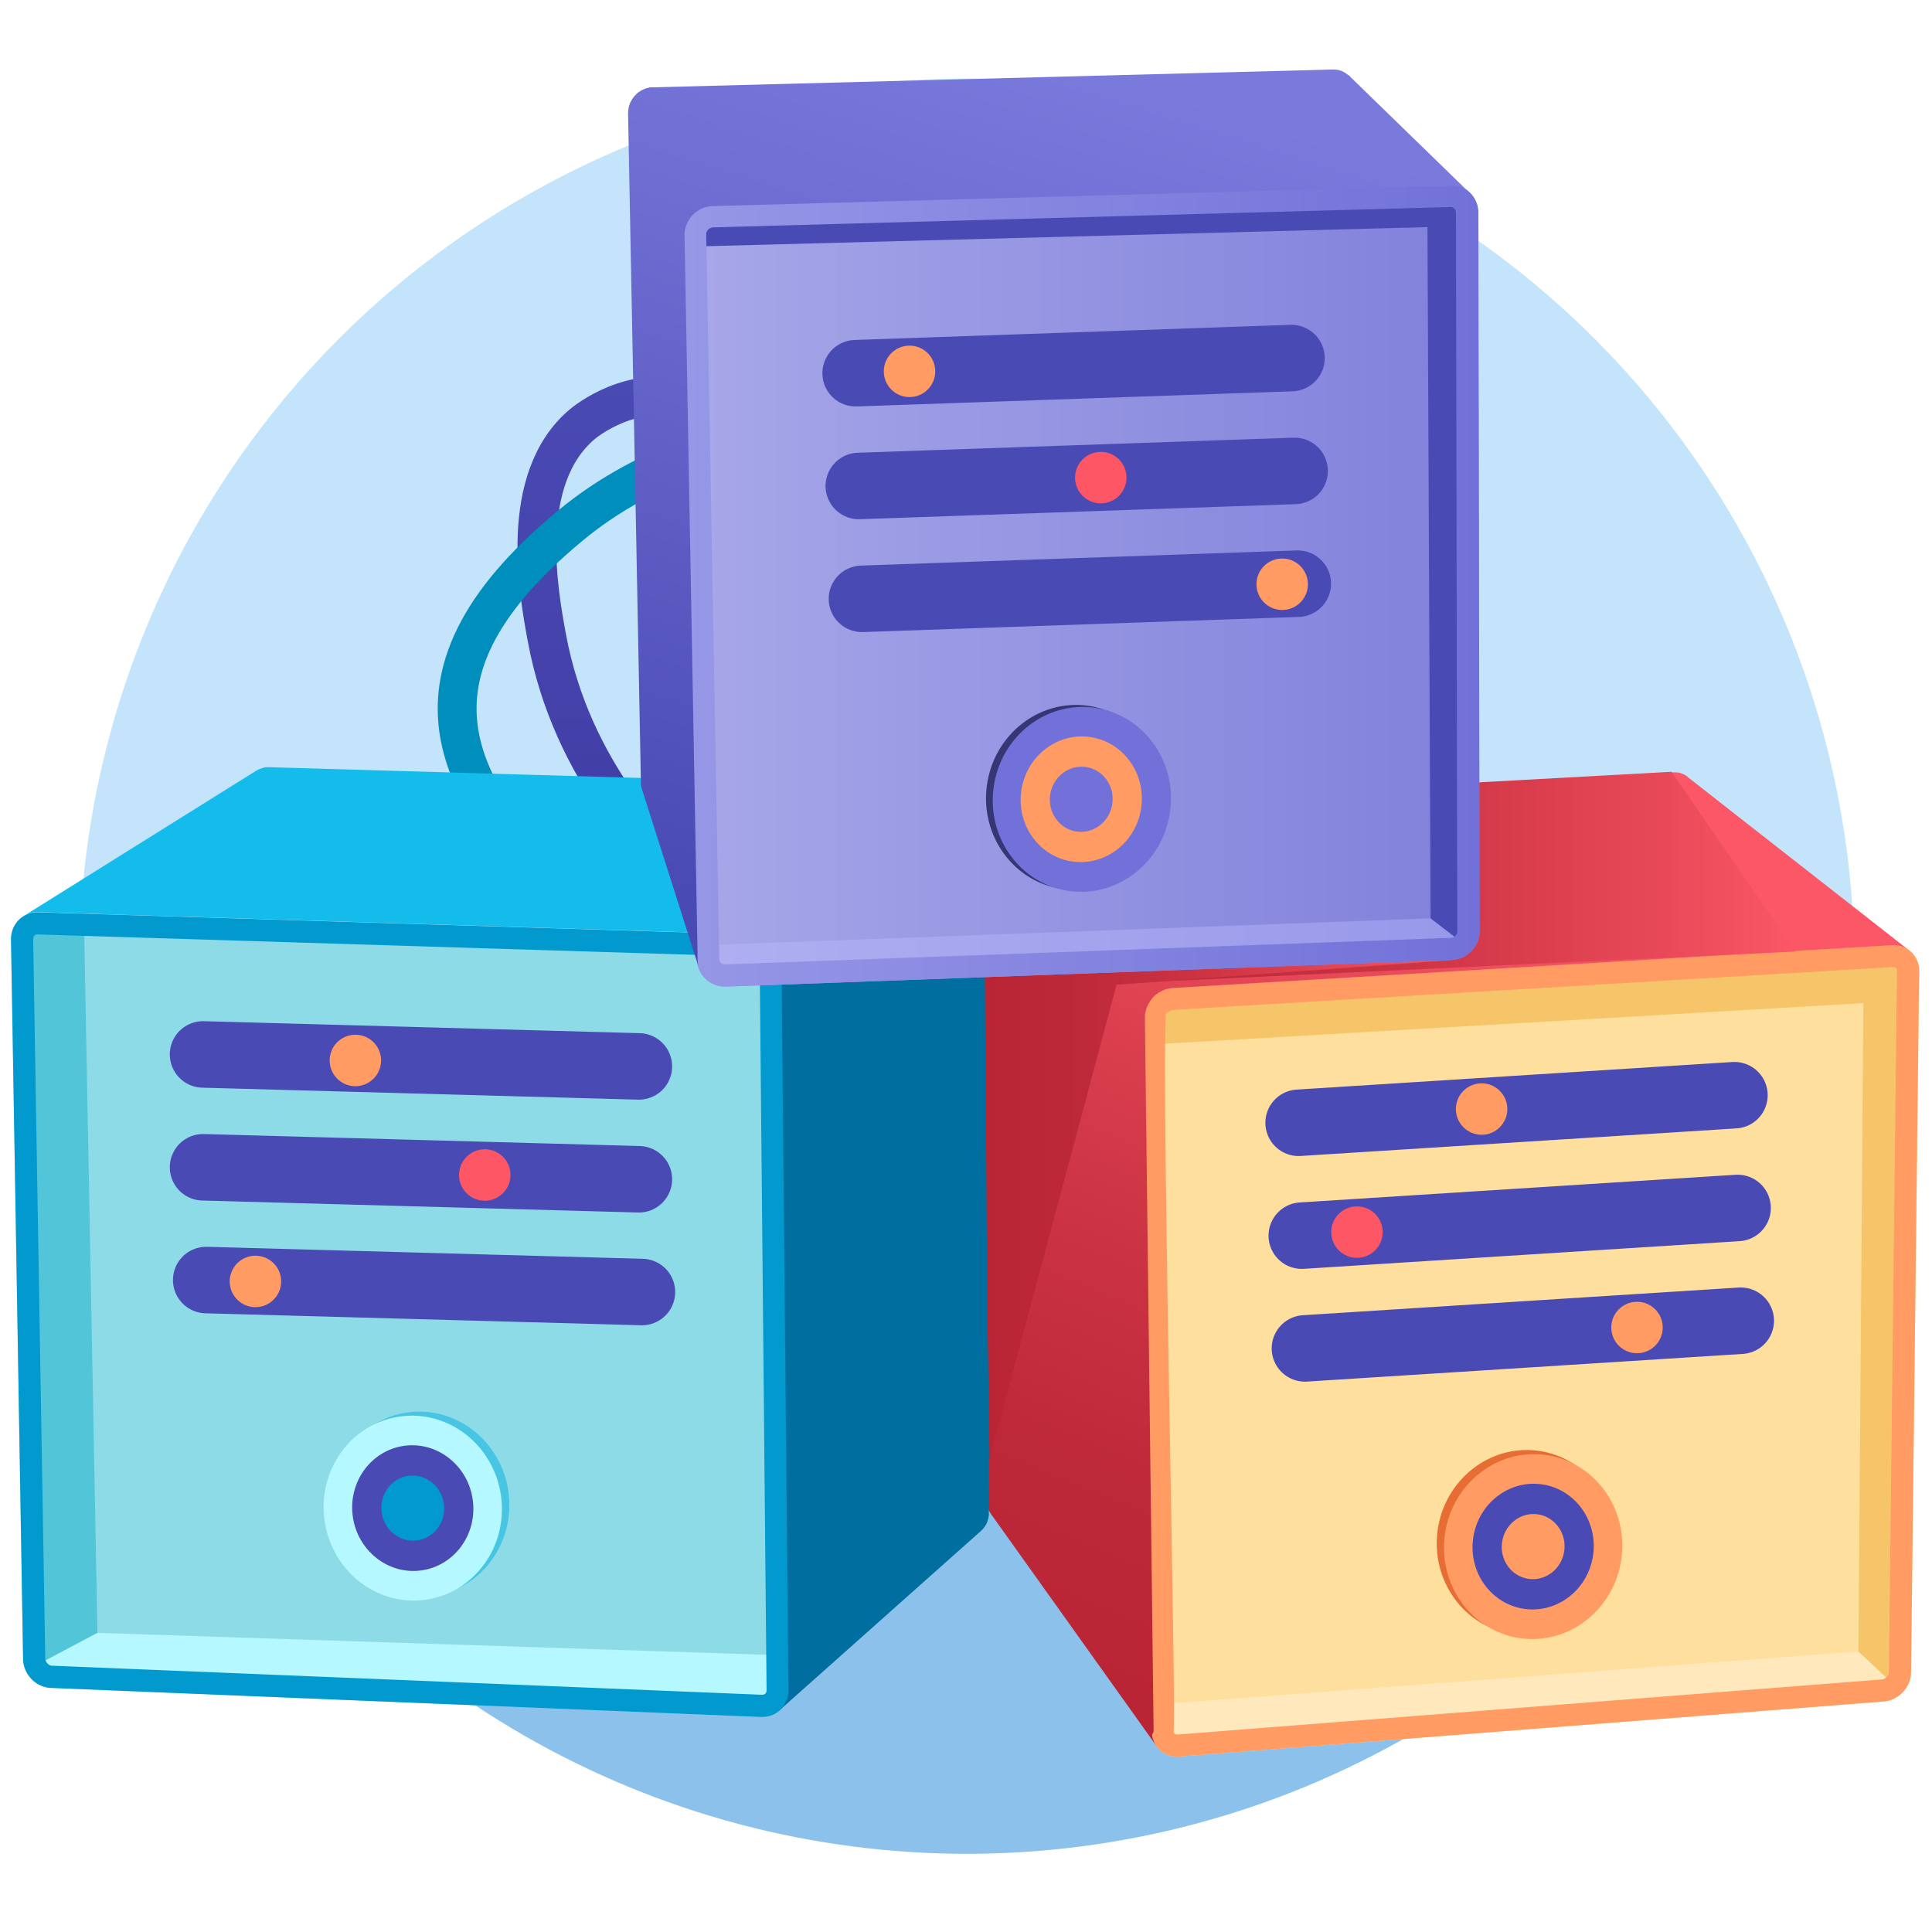
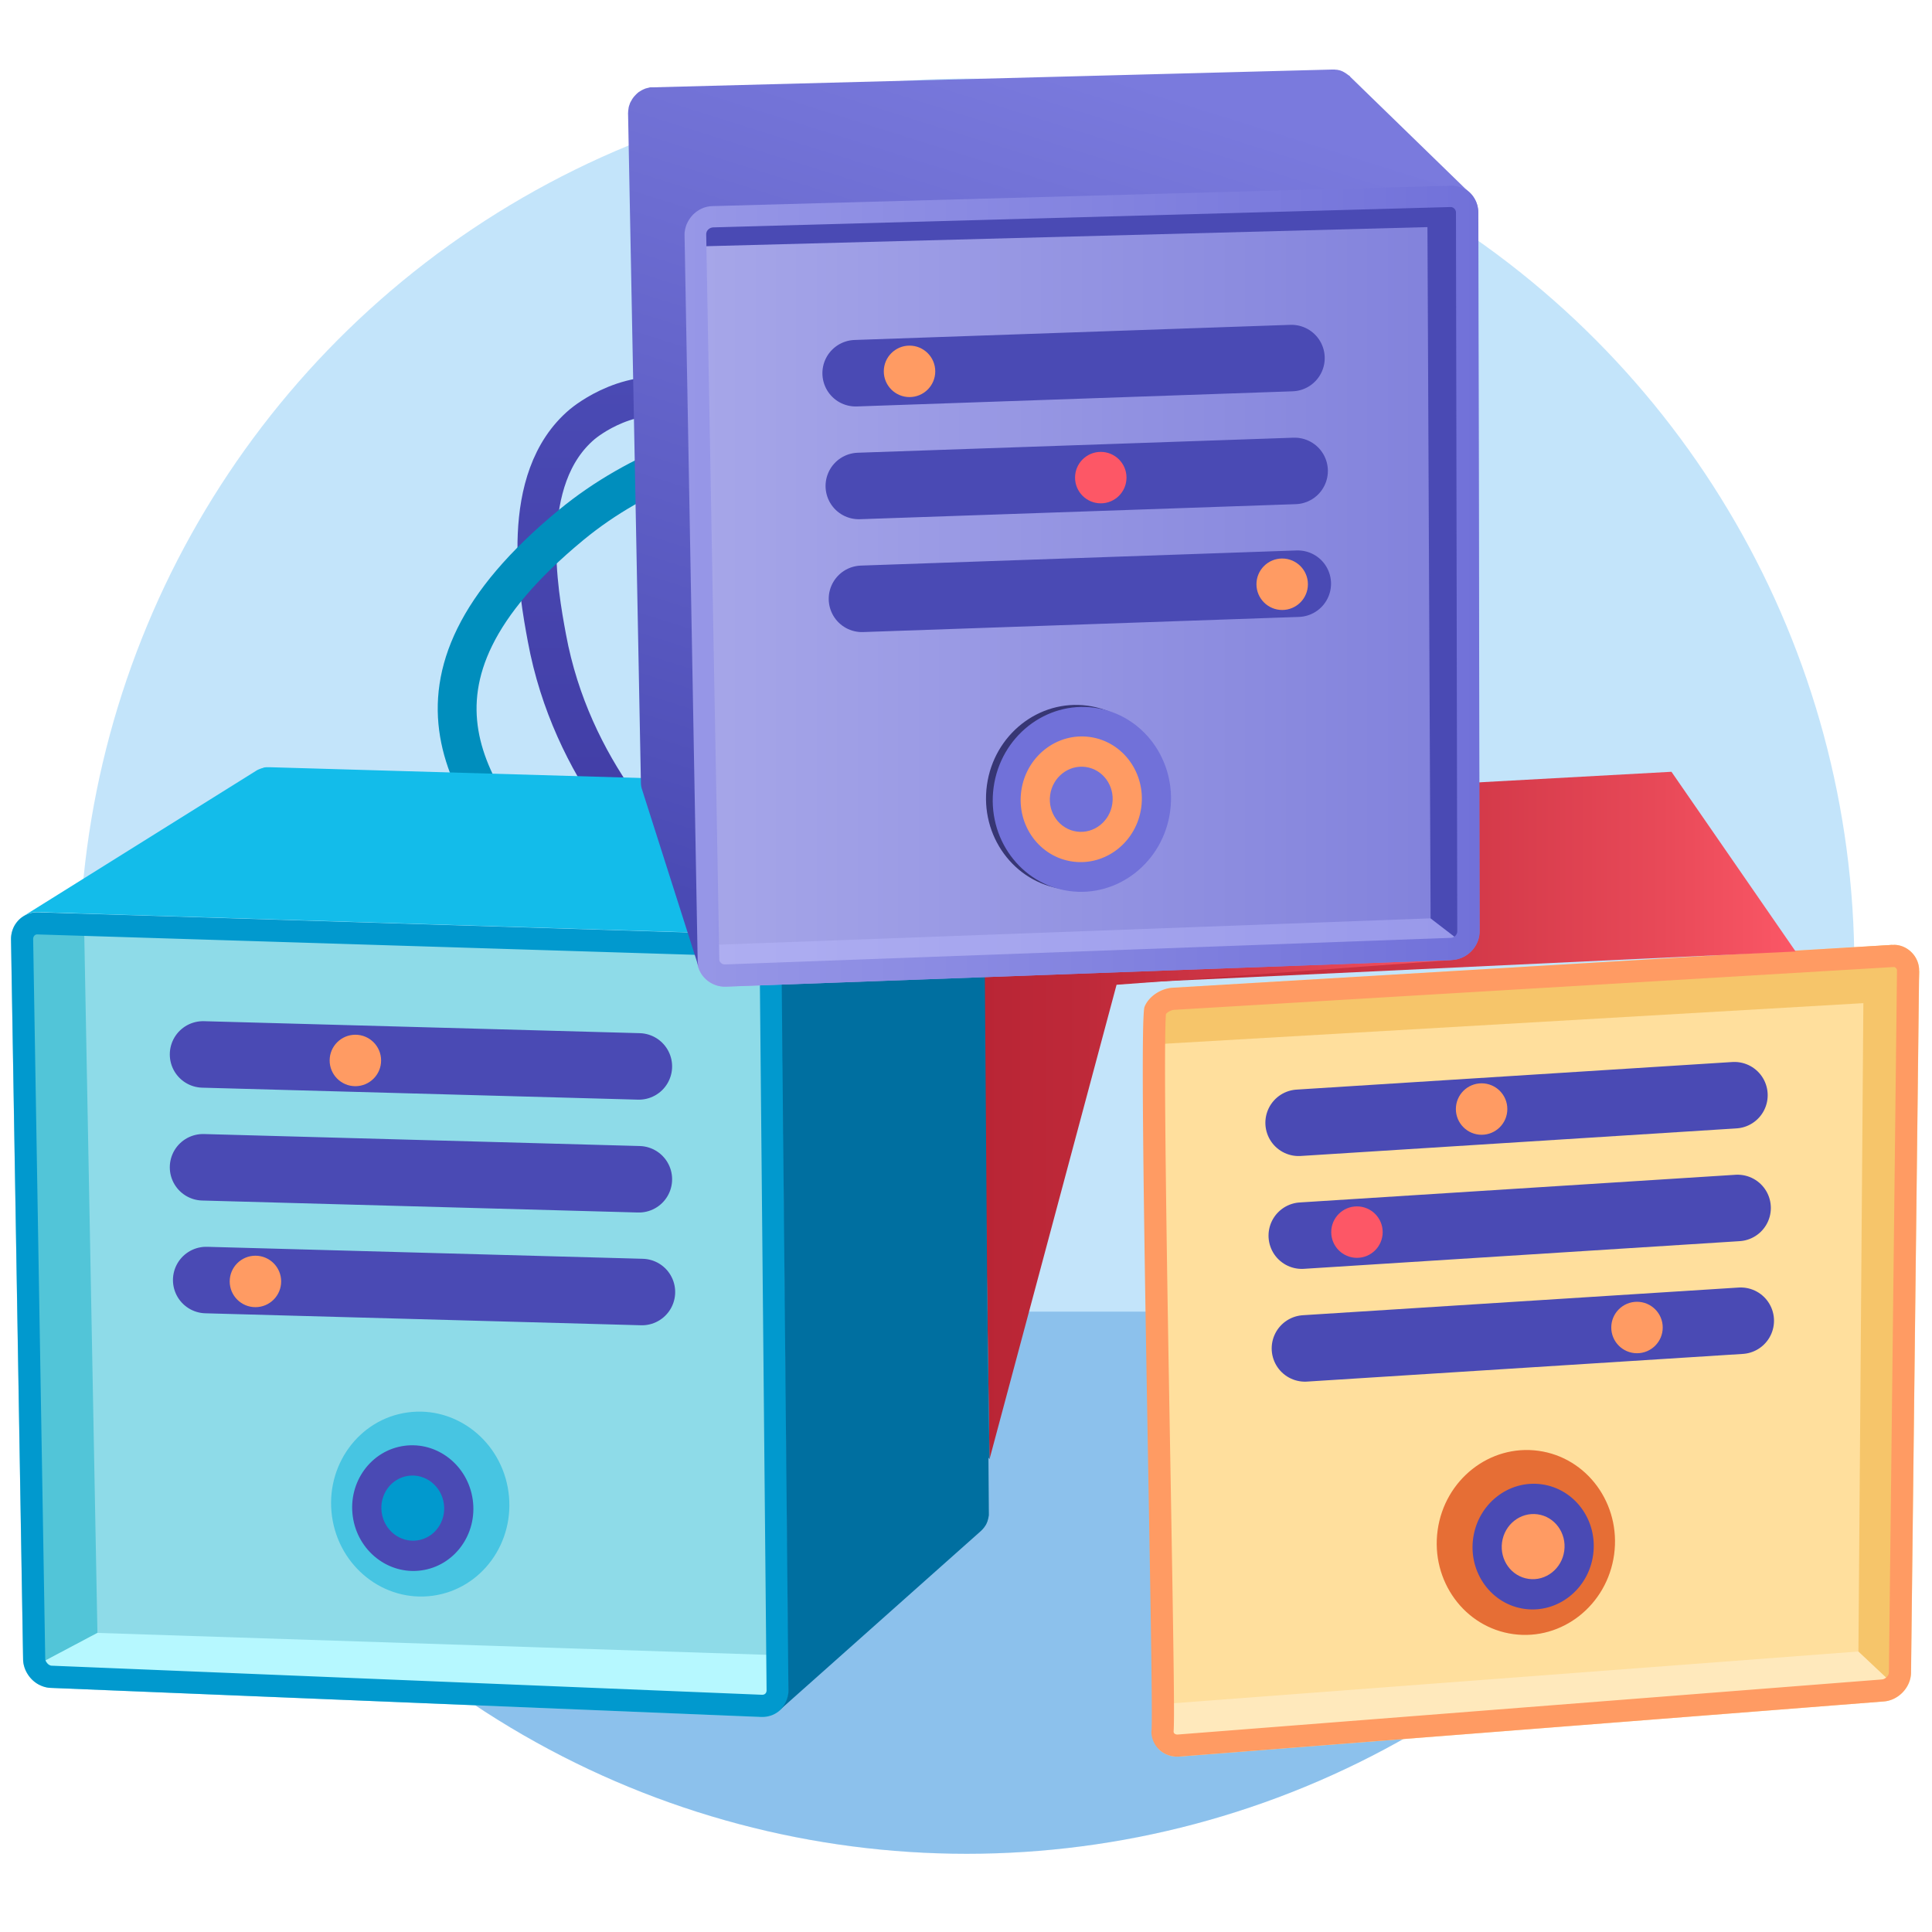
<svg xmlns="http://www.w3.org/2000/svg" xmlns:xlink="http://www.w3.org/1999/xlink" id="Snow" viewBox="0 0 208 208">
  <defs>
    <linearGradient id="linear-gradient" x1="70.09" y1="40.56" x2="70.09" y2="98.98" gradientUnits="userSpaceOnUse">
      <stop offset="0" stop-color="#4a4ab4" />
      <stop offset="1" stop-color="#403ba3" />
    </linearGradient>
    <linearGradient id="linear-gradient-2" x1="119.64" y1="182.35" x2="157.6" y2="90.44" gradientUnits="userSpaceOnUse">
      <stop offset="0" stop-color="#b92535" />
      <stop offset=".22" stop-color="#be2939" />
      <stop offset=".5" stop-color="#ce3545" />
      <stop offset=".82" stop-color="#e84958" />
      <stop offset="1" stop-color="#fb5766" />
    </linearGradient>
    <linearGradient id="linear-gradient-3" x1="112.9" y1="94.65" x2="193.32" y2="94.65" xlink:href="#linear-gradient-2" />
    <linearGradient id="linear-gradient-4" x1="105.64" y1="126.17" x2="156.27" y2="126.17" xlink:href="#linear-gradient-2" />
    <linearGradient id="linear-gradient-5" x1="73.65" y1="63.06" x2="159.28" y2="63.06" gradientUnits="userSpaceOnUse">
      <stop offset="0" stop-color="#a7a7e9" />
      <stop offset="1" stop-color="#8080db" />
    </linearGradient>
    <linearGradient id="linear-gradient-6" x1="73.65" y1="63.06" x2="159.28" y2="63.06" gradientUnits="userSpaceOnUse">
      <stop offset="0" stop-color="#9797e7" />
      <stop offset="1" stop-color="#7171d9" />
    </linearGradient>
    <linearGradient id="linear-gradient-7" x1="86.43" y1="100.53" x2="115.95" y2="6.54" gradientUnits="userSpaceOnUse">
      <stop offset="0" stop-color="#4a4ab4" />
      <stop offset="1" stop-color="#7a7add" />
    </linearGradient>
    <clipPath id="clippath">
      <circle cx="104.08" cy="104.02" r="95.56" style="fill:none" />
    </clipPath>
    <style>.cls-2{fill:none;stroke:#4a4ab4;stroke-width:7.16px;stroke-linecap:round;stroke-miterlimit:10}.cls-16{fill:#7171d9}.cls-22{fill:#006fa0}.cls-23{fill:#4a4ab4}.cls-25{fill:#ff9b63}.cls-26{fill:#b6f8ff}.cls-27{fill:#0199ce}.cls-30{fill:#fd5766}</style>
  </defs>
  <circle cx="104.08" cy="104.02" r="95.56" style="fill:#89caf7;opacity:.5" />
  <g style="clip-path:url(#clippath)">
    <path style="fill:#0a70cb;opacity:.3" d="M9.09 141.21h183.05v68.23H9.09z" />
  </g>
  <path d="M82.37 53.91c-.73-5.2-4-9.4-8.4-10.79-5.89-1.85-10.92 2.25-11.27 2.54-6.99 5.88-4.72 18.16-3.82 23.02 2.63 14.24 11.87 23.71 17.09 28.21" style="stroke-width:4.18px;stroke:url(#linear-gradient);stroke-linecap:round;stroke-miterlimit:10;fill:none" />
  <path d="M59.85 96.34c-8.96-10.5-19.34-22.53 1.65-39.83 14.68-12.1 35.84-11.61 41.62-11.09" style="stroke:#008ebd;stroke-width:4.18px;stroke-linecap:round;stroke-miterlimit:10;fill:none" />
  <path d="M203.69 101.73c1.59-.13 2.98 1.23 2.93 2.82l-.87 75.52c-.01 1.59-1.36 2.99-2.94 3.11L127 189.11c-.79.07-1.55-.19-2.13-.69-.57-.51-.05-1.4-.05-2.19.35-1.6-2.36-76.33-1.58-77.85.46-1.14 1.79-1.97 3.03-2.04l77.42-4.61Z" style="fill:#ffdf9d" />
  <path style="fill:#ffe9bc" d="m200.08 177.8-74.65 5.64.67 4.53 77.78-6.6-3.8-3.57z" />
  <path style="fill:#f6c56a" d="m124.68 112.41 75.93-4.41-.53 69.8 3.8 3.57 2.74-76.81-2.93-2.83-79.37 5.43.36 5.25z" />
  <path class="cls-25" d="M203.89 104.11c.07 0 .16.04.23.11.03.04.11.13.11.25v.06l-.87 75.53c0 .33-.38.72-.74.75l-75.82 5.93h-.05a.5.5 0 0 1-.29-.09.312.312 0 0 1-.11-.2c.1-1.47.04-6.57-.34-28.49-.32-18.1-.79-45.21-.48-48.8.17-.19.54-.42.88-.44l77.47-4.61h.02m-.01-2.38h-.21l-77.42 4.61c-1.24.07-2.57.9-3.03 2.04-.79 1.53 1.08 76.44.73 78.04 0 .78.34 1.49.9 2 .52.46 1.18.7 1.88.7.08 0 .17 0 .25-.01l75.81-5.93c1.58-.11 2.92-1.52 2.94-3.11l.87-75.52c.05-1.52-1.22-2.83-2.72-2.83Z" />
-   <path d="m181.7 83.63-.06-.04-.06-.04-.06-.04h-.01v-.01l-.04-.03s-.03-.02-.05-.02c-.03-.02-.07-.04-.1-.06-.02-.01-.05-.02-.07-.03-.01 0-.03-.02-.04-.02-.01 0-.02 0-.04-.01-.06-.03-.13-.06-.2-.08-.02 0-.03-.01-.05-.02h-.02c-.08-.03-.16-.05-.25-.06h-.07c-.05 0-.09-.02-.14-.02h-.48l-71.98 3.96h-.2c-.03 0-.07 0-.1.01-.03 0-.07.01-.1.02-.03 0-.07.01-.1.02-.03 0-.06.01-.08.02h-.01c-.03 0-.06.02-.09.02s-.06.02-.09.03c-.03 0-.06.02-.08.03-.03.01-.06.02-.08.03-.03.01-.05.02-.08.03a.3.3 0 0 0-.08.04h-.02c-.02 0-.03.02-.05.02-.03.01-.05.03-.08.04-.03.01-.05.03-.08.04-.01 0-.02.01-.03.02s-.02.02-.03.02c-.02.02-.05.03-.07.05-.02.02-.05.03-.07.05-.02.01-.03.02-.05.03l-.02.02c-.03.02-.05.04-.08.06-.02.02-.05.04-.07.06-.01.01-.02.02-.04.03h-.01s-.02.01-.02.02c-.03.03-.06.05-.08.08l-.08.08-.07.07a.55.55 0 0 0-.07.09s-.01.02-.02.02c-.02.03-.04.06-.06.08-.03.04-.06.09-.09.13l-.06.09c-.02.03-.04.05-.05.08l-.03.06c-.02.03-.03.07-.05.1-.02.05-.04.09-.07.14 0 .02-.02.04-.03.06 0 .02-.01.03-.02.05 0 .02-.02.04-.02.06l-.03.09-.03.11c-.01.05-.03.11-.04.16 0 .04-.02.07-.02.11v.03c0 .05-.01.1-.02.15 0 .03 0 .06-.01.1 0 .09-.01.18-.01.28l1.01 71.51c0 .14.01.27.04.4a2.17 2.17 0 0 0 .24.73c.06.11.12.22.19.32l17.82 24.98c-.08-.11-.15-.22-.21-.34s-.11-.25-.16-.38c-.04-.13-.08-.27-.1-.4-.02-.14.17-.36.16-.51l-.94-76.76c0-.1 0-.2.01-.3 0-.03 0-.07.01-.1 0-.06.02-.13.03-.19 0-.04.02-.08.03-.12.01-.06.03-.11.04-.17.01-.04.02-.08.04-.12.02-.05.04-.11.06-.16a.37.37 0 0 1 .05-.11c.02-.05.05-.1.07-.15.02-.04.04-.07.06-.11l.09-.15c.02-.03.04-.07.06-.1.03-.05.07-.1.1-.15l.06-.09c.06-.07.11-.14.17-.2.07-.07.14-.14.21-.2.07-.06.15-.13.23-.18h.01c.08-.06.16-.11.24-.16h.01c.08-.06.17-.1.25-.15.18-.09.37-.16.57-.21.2-.05.4-.09.61-.1l77.42-4.61h.27c.06 0 .11 0 .17.01.08 0 .15.02.23.03.02 0 .05 0 .07.01.1.02.19.05.29.07.02 0 .04.01.06.02.07.03.15.05.22.09.03.01.06.03.08.04.06.03.13.07.19.1l.09.06c.07.05.13.09.19.14-7.95-6.23-15.91-12.45-23.86-18.68Z" style="fill:url(#linear-gradient-2)" />
  <path style="fill:url(#linear-gradient-3)" d="m179.95 83.09 13.37 19.35-80.42 3.78 34.8-21.36 32.25-1.77z" />
  <path style="fill:url(#linear-gradient-4)" d="m106.53 157.1 13.68-51.08 36.06-2.66-50.63-8.12.89 61.86z" />
  <path d="M81.12 100.61c.42.01.81.11 1.18.28.36.17.69.4.97.69.28.29.5.62.66 1 .16.37.25.78.25 1.2l.74 78.18c0 .42-.08.81-.23 1.16a2.868 2.868 0 0 1-1.59 1.54c-.36.14-.75.21-1.16.19l-76.46-3.13c-.41-.02-.79-.12-1.15-.28s-.68-.4-.95-.68c-.27-.28-.49-.61-.65-.98a2.89 2.89 0 0 1-.25-1.17l-1.3-77.44c0-.42.07-.81.21-1.17s.36-.68.62-.95c.26-.27.58-.48.93-.62.35-.14.74-.22 1.15-.2l77.02 2.39Z" style="fill:#8edbe8" />
  <path style="fill:#52c5d8" d="m4.34 179.06 6.15-3.26-1.42-75.29H2.52l1.82 78.55z" />
  <path class="cls-26" d="m10.49 175.8 72.09 2.36.16 5.28-78.41-2 .01-2.38 6.15-3.26z" />
  <path class="cls-27" d="M4.01 100.6h.02l77.02 2.39c.09 0 .17.02.25.06.09.04.18.1.25.18a.8.8 0 0 1 .18.27c.04.09.06.19.06.29l.74 78.18c0 .08-.01.15-.04.22a.396.396 0 0 1-.25.24c-.05.02-.11.03-.2.03l-76.46-3.13c-.08 0-.16-.02-.23-.06a.69.69 0 0 1-.24-.18 1.51 1.51 0 0 1-.18-.26.66.66 0 0 1-.06-.27l-1.3-77.44c0-.09.01-.17.04-.24.02-.06.06-.11.1-.16a.42.42 0 0 1 .3-.12m0-2.38c-.38 0-.73.07-1.06.21-.35.14-.67.36-.93.62-.26.27-.48.59-.62.95s-.22.75-.21 1.17l1.3 77.44c0 .41.1.81.25 1.17.16.36.38.7.65.98s.59.52.95.68c.36.17.74.27 1.15.28l76.46 3.13h.12c.37 0 .72-.07 1.04-.19a2.868 2.868 0 0 0 1.59-1.54 3 3 0 0 0 .23-1.16l-.74-78.18c0-.42-.09-.83-.25-1.2s-.38-.71-.66-1c-.28-.29-.61-.52-.97-.69-.36-.17-.76-.27-1.18-.28L4.11 98.22h-.09Z" />
  <path class="cls-22" d="M81.12 100.61c.1 0 .21.01.31.03.1.01.2.03.3.06.1.02.19.05.28.08.09.03.18.07.27.11h.01c.09.05.17.09.25.14h.01c.08.05.17.1.25.16.08.06.16.12.23.18s.14.13.21.2a2 2 0 0 1 .19.22s0 .01.01.02a1.768 1.768 0 0 1 .18.25c.05.07.1.15.14.23 0 0 0 .02.01.03.04.08.08.17.12.25.04.09.07.18.1.28.03.1.06.19.08.29.02.1.04.2.05.31.01.11.02.21.02.31l.74 78.18c0 .11 0 .22-.01.32-.01.11-.03.21-.05.31-.02.11-.05.2-.08.3-.03.1-.07.19-.11.29-.04.09-.09.18-.14.27-.05.08-.1.16-.15.23 0 .01-.02.02-.02.03-.05.07-.11.14-.17.21l-.02.02c-.06.07-.13.14-.2.2 7.22-6.42 14.43-12.85 21.65-19.27.04-.03.08-.07.11-.11l.08-.08.02-.02.01-.01c.03-.04.07-.08.1-.12.02-.02.03-.04.05-.06l.02-.02v-.01s.01-.02.02-.03l.05-.07s.03-.05.05-.07c.01-.02.02-.04.03-.05.01-.02.03-.05.04-.07l.03-.06.03-.06.02-.05.03-.07.02-.05.02-.05.02-.06v-.04h.01l.02-.06v-.05l.03-.05v-.05l.02-.05v-.05l.02-.05v-.05l.02-.05v-.05l.01-.05V162.8l-.56-74.99v-.45l-.02-.06v-.06l-.02-.05-.01-.07-.02-.07-.02-.06-.02-.06v-.01c0-.02-.01-.04-.02-.06 0-.03-.02-.05-.03-.08 0-.03-.02-.05-.03-.08 0-.02-.01-.03-.02-.05v-.02c-.02-.05-.04-.09-.06-.14-.01-.03-.03-.06-.05-.09 0 0 0-.02-.01-.02 0 0 0-.01-.01-.02-.02-.04-.05-.09-.07-.13-.02-.02-.03-.05-.05-.07 0 0-.01-.02-.02-.03 0 0-.01-.02-.02-.03l-.08-.11c-.02-.03-.04-.05-.06-.08 0 0 0-.01-.01-.02v-.01c-.03-.03-.06-.07-.09-.1s-.06-.06-.09-.1l-.1-.1c-.03-.03-.07-.06-.1-.09-.04-.03-.07-.06-.11-.09-.04-.03-.07-.06-.11-.08-.02-.02-.05-.03-.07-.05-.02-.02-.05-.03-.07-.05-.02-.02-.05-.03-.07-.04 0 0-.01 0-.02-.01-.02 0-.03-.02-.05-.03l-.06-.03-.06-.03-.06-.03h-.02v-.01l-.04-.02-.05-.02-.06-.02-.06-.02-.06-.02h-.04l-.05-.03-.05-.02h-.05l-.05-.03h-.04l-.05-.02h-.05l-.05-.02h-.05l-.05-.02h-.04l-.05-.01H103.09l-21.92 15.86Z" />
  <path d="M103.04 84.75 29.07 82.6H28.65l-.06.01h-.06l-.06.02h-.06l-.06.03-.06.02-.06.02s-.05.02-.08.02-.05.02-.08.03-.05.02-.08.03-.05.02-.08.03c-.03.01-.06.03-.09.04-.03.01-.06.03-.09.04s-.06.03-.09.05c-.03.02-.06.03-.08.05L2.53 98.63c.11-.07.23-.13.36-.19.12-.05.25-.1.38-.14.13-.04.26-.06.4-.08h.01c.07 0 .14-.01.2-.02h.21l77.02 2.39 21.92-15.86Z" style="fill:#13bcea" />
  <path class="cls-22" d="m84.35 122.16 22.18 34.94-.89-61.86-21.46 8.53.17 18.39z" />
  <path d="M156.07 19.91c.42-.01.82.06 1.19.21s.7.36.98.63.5.59.66.96c.16.36.24.76.24 1.18l.14 77.39c0 .41-.08.8-.24 1.16-.15.36-.37.69-.65.97-.27.28-.6.51-.96.67-.36.16-.76.26-1.17.28l-78.09 2.86c-.42.02-.83-.05-1.19-.19-.37-.14-.7-.35-.99-.61-.28-.26-.51-.58-.68-.93s-.26-.74-.26-1.15l-1.41-78.06c0-.42.07-.83.22-1.21s.37-.71.65-1c.28-.29.61-.52.98-.69.37-.17.78-.27 1.21-.28l79.36-2.19Z" style="fill:url(#linear-gradient-5)" />
  <path style="fill:#bdbdff;opacity:.4" d="m154.02 98.87-77.33 2.86.29 4.29 80.17-4.74-3.13-2.41z" />
  <path class="cls-23" d="M75.96 26.51v-2.63l81.01-2.06.18 79.46-3.13-2.41-.34-74.42-77.72 2.06z" />
  <path d="M156.16 22.29c.08 0 .15.01.22.04s.14.07.19.13c.06.05.1.12.13.19s.05.16.05.24l.14 77.39c0 .08-.02.15-.05.23-.03.08-.09.16-.15.23-.07.07-.15.13-.24.17a.66.66 0 0 1-.27.06l-78.09 2.86h-.03c-.09 0-.17-.01-.24-.04a.571.571 0 0 1-.21-.13.7.7 0 0 1-.13-.17.448.448 0 0 1-.04-.2l-1.41-78.06c0-.09.02-.18.05-.27a.776.776 0 0 1 .41-.41c.09-.04.19-.06.29-.07l79.36-2.19h.02m0-2.38h-.09L76.71 22.1c-.43.01-.84.11-1.21.28-.37.17-.7.4-.98.69-.28.29-.5.63-.65 1-.15.37-.23.78-.22 1.21l1.41 78.06c0 .41.1.8.26 1.15.16.35.39.67.68.93a2.995 2.995 0 0 0 2.07.8h.12l78.09-2.86a3.195 3.195 0 0 0 2.13-.95c.27-.28.49-.61.65-.97.15-.36.24-.75.24-1.16l-.14-77.39c0-.42-.09-.82-.24-1.18-.16-.36-.38-.69-.66-.96s-.61-.49-.98-.63c-.34-.14-.71-.21-1.1-.21Z" style="fill:url(#linear-gradient-6)" />
  <path d="m145.32 8.19-.03-.02-.03-.02-.03-.02-.03-.02s-.04-.03-.06-.04c-.03-.02-.05-.04-.08-.06-.02-.01-.03-.03-.05-.04-.03-.02-.05-.03-.08-.05-.02-.01-.04-.03-.05-.04 0 0-.02-.01-.03-.02-.01 0-.02-.02-.03-.02-.04-.02-.08-.04-.11-.06-.02-.01-.05-.03-.07-.04 0 0-.01 0-.02-.01-.07-.04-.14-.07-.22-.1-.05-.02-.1-.04-.15-.05-.03 0-.06-.02-.09-.03h-.06c-.05-.01-.1-.03-.15-.04H143.86c-.02 0-.04 0-.06-.01-.03 0-.07 0-.1-.01h-.38L70.36 9.4h-.3c-.03 0-.06 0-.09.01s-.06 0-.09.02-.06.01-.08.02c-.02 0-.04.01-.07.02-.03 0-.06.02-.09.02s-.06.02-.08.03h-.04c-.01 0-.03 0-.04.02-.03 0-.05.02-.08.03-.03.01-.06.02-.09.04-.01 0-.02 0-.03.01-.01 0-.02.01-.04.02-.03.01-.06.03-.08.04-.03.01-.06.03-.08.04 0 0-.02.01-.03.02 0 0-.01 0-.02.01-.02.01-.04.02-.05.03-.03.02-.07.04-.1.06-.02.01-.04.03-.06.04 0 0-.01 0-.02.01 0 0-.01 0-.02.01-.03.02-.06.05-.09.07-.02.01-.03.03-.04.04-.05.04-.1.08-.14.13-.03.03-.06.05-.08.08l-.03.03c-.04.04-.08.09-.12.13l-.05.05v.01c-.06.08-.12.16-.18.25l-.03.06-.12.21s-.01.02-.02.03c-.01.02-.02.05-.03.07-.02.04-.04.08-.05.12 0 .02-.01.04-.02.07-.01.04-.03.07-.04.11-.02.06-.04.12-.05.19 0 .02-.01.05-.02.07v.05l-.03.21c0 .03-.01.07-.01.1 0 .11-.02.21-.01.32L69 84.23c0 .07 0 .13.01.2 0 .07.01.13.02.19s.02.13.04.19c.01.06.03.12.05.18l6.13 19.23-.06-.2c-.02-.07-.03-.14-.04-.2l-.03-.21c0-.07-.01-.14-.01-.21L73.7 25.34c0-.12 0-.23.01-.35 0-.04.01-.07.02-.11.01-.08.02-.15.04-.23 0-.04.02-.08.03-.12.02-.07.04-.14.06-.2.01-.04.03-.08.04-.12.03-.07.05-.14.09-.2.02-.03.03-.07.05-.1.04-.08.08-.15.13-.23a.21.21 0 0 1 .04-.06c.06-.09.12-.18.19-.27.02-.02.04-.04.06-.07.05-.06.11-.12.16-.18.03-.03.06-.06.09-.08.05-.05.1-.09.16-.14.05-.04.11-.09.17-.13 0 0 .01 0 .02-.01.08-.05.15-.1.23-.15 0 0 .01 0 .02-.01.08-.05.17-.09.25-.13h.01c.09-.04.18-.08.27-.11h.01c.09-.03.19-.06.28-.08h.01c.1-.02.2-.04.3-.05.1-.01.21-.02.31-.02L156.11 20h.32c.09 0 .18.02.27.03h.05c.09.02.17.04.25.06.01 0 .03 0 .04.01.09.03.17.05.26.09.09.03.17.07.25.11.03.02.06.03.09.05l.15.09.09.06c.05.03.09.06.14.1.03.02.06.05.09.07.06.05.12.1.17.15L145.36 8.26Z" style="fill:url(#linear-gradient-7)" />
  <path class="cls-2" d="m92.12 40.18 46.92-1.63" />
  <circle class="cls-25" cx="97.92" cy="39.98" r="2.77" />
  <path class="cls-2" d="m92.46 52.32 46.92-1.62" />
  <circle class="cls-30" cx="118.51" cy="51.42" r="2.77" />
  <path class="cls-2" d="m92.8 64.47 46.92-1.63" />
  <circle class="cls-25" cx="138.04" cy="62.9" r="2.77" />
  <ellipse cx="115.75" cy="85.84" rx="9.96" ry="9.59" transform="rotate(-82.18 115.754 85.842)" style="fill:#373674" />
  <ellipse class="cls-16" cx="116.46" cy="86.05" rx="9.96" ry="9.59" transform="rotate(-82.18 116.474 86.047)" />
  <ellipse class="cls-25" cx="116.4" cy="86.05" rx="6.77" ry="6.52" transform="rotate(-82.18 116.404 86.046)" />
  <ellipse class="cls-16" cx="116.4" cy="86.05" rx="3.51" ry="3.38" transform="rotate(-82.18 116.404 86.046)" />
  <path class="cls-2" d="m139.81 120.88 46.92-2.97" />
  <circle class="cls-25" cx="159.51" cy="119.4" r="2.77" />
  <path class="cls-2" d="m140.15 133.03 46.92-2.98" />
  <circle class="cls-30" cx="146.09" cy="132.65" r="2.77" />
  <path class="cls-2" d="m140.49 145.17 46.92-2.98" />
  <circle class="cls-25" cx="176.24" cy="142.92" r="2.77" />
  <ellipse cx="164.26" cy="166.06" rx="9.96" ry="9.59" transform="rotate(-82.18 164.269 166.052)" style="fill:#e66e35" />
-   <ellipse class="cls-25" cx="165.05" cy="166.49" rx="9.96" ry="9.59" transform="rotate(-82.18 165.065 166.494)" />
  <ellipse class="cls-23" cx="165.05" cy="166.49" rx="6.77" ry="6.52" transform="rotate(-82.18 165.065 166.494)" />
  <ellipse class="cls-25" cx="165.05" cy="166.49" rx="3.51" ry="3.38" transform="rotate(-82.18 165.065 166.494)" />
  <path class="cls-2" d="m68.78 114.81-46.92-1.29" />
  <circle class="cls-25" cx="38.26" cy="114.17" r="2.77" />
  <path class="cls-2" d="m68.78 126.96-46.92-1.29" />
-   <circle class="cls-30" cx="52.19" cy="126.5" r="2.77" />
  <path class="cls-2" d="m69.11 139.1-46.91-1.29" />
  <circle class="cls-25" cx="27.5" cy="137.96" r="2.77" />
  <ellipse cx="45.23" cy="161.93" rx="9.59" ry="9.96" transform="rotate(-7.82 45.236 161.844)" style="fill:#47c5e2" />
-   <ellipse class="cls-26" cx="44.43" cy="162.37" rx="9.59" ry="9.96" transform="rotate(-7.82 44.397 162.3)" />
  <ellipse class="cls-23" cx="44.43" cy="162.37" rx="6.52" ry="6.77" transform="rotate(-7.82 44.397 162.3)" />
  <ellipse class="cls-27" cx="44.43" cy="162.37" rx="3.38" ry="3.51" transform="rotate(-7.82 44.397 162.3)" />
</svg>